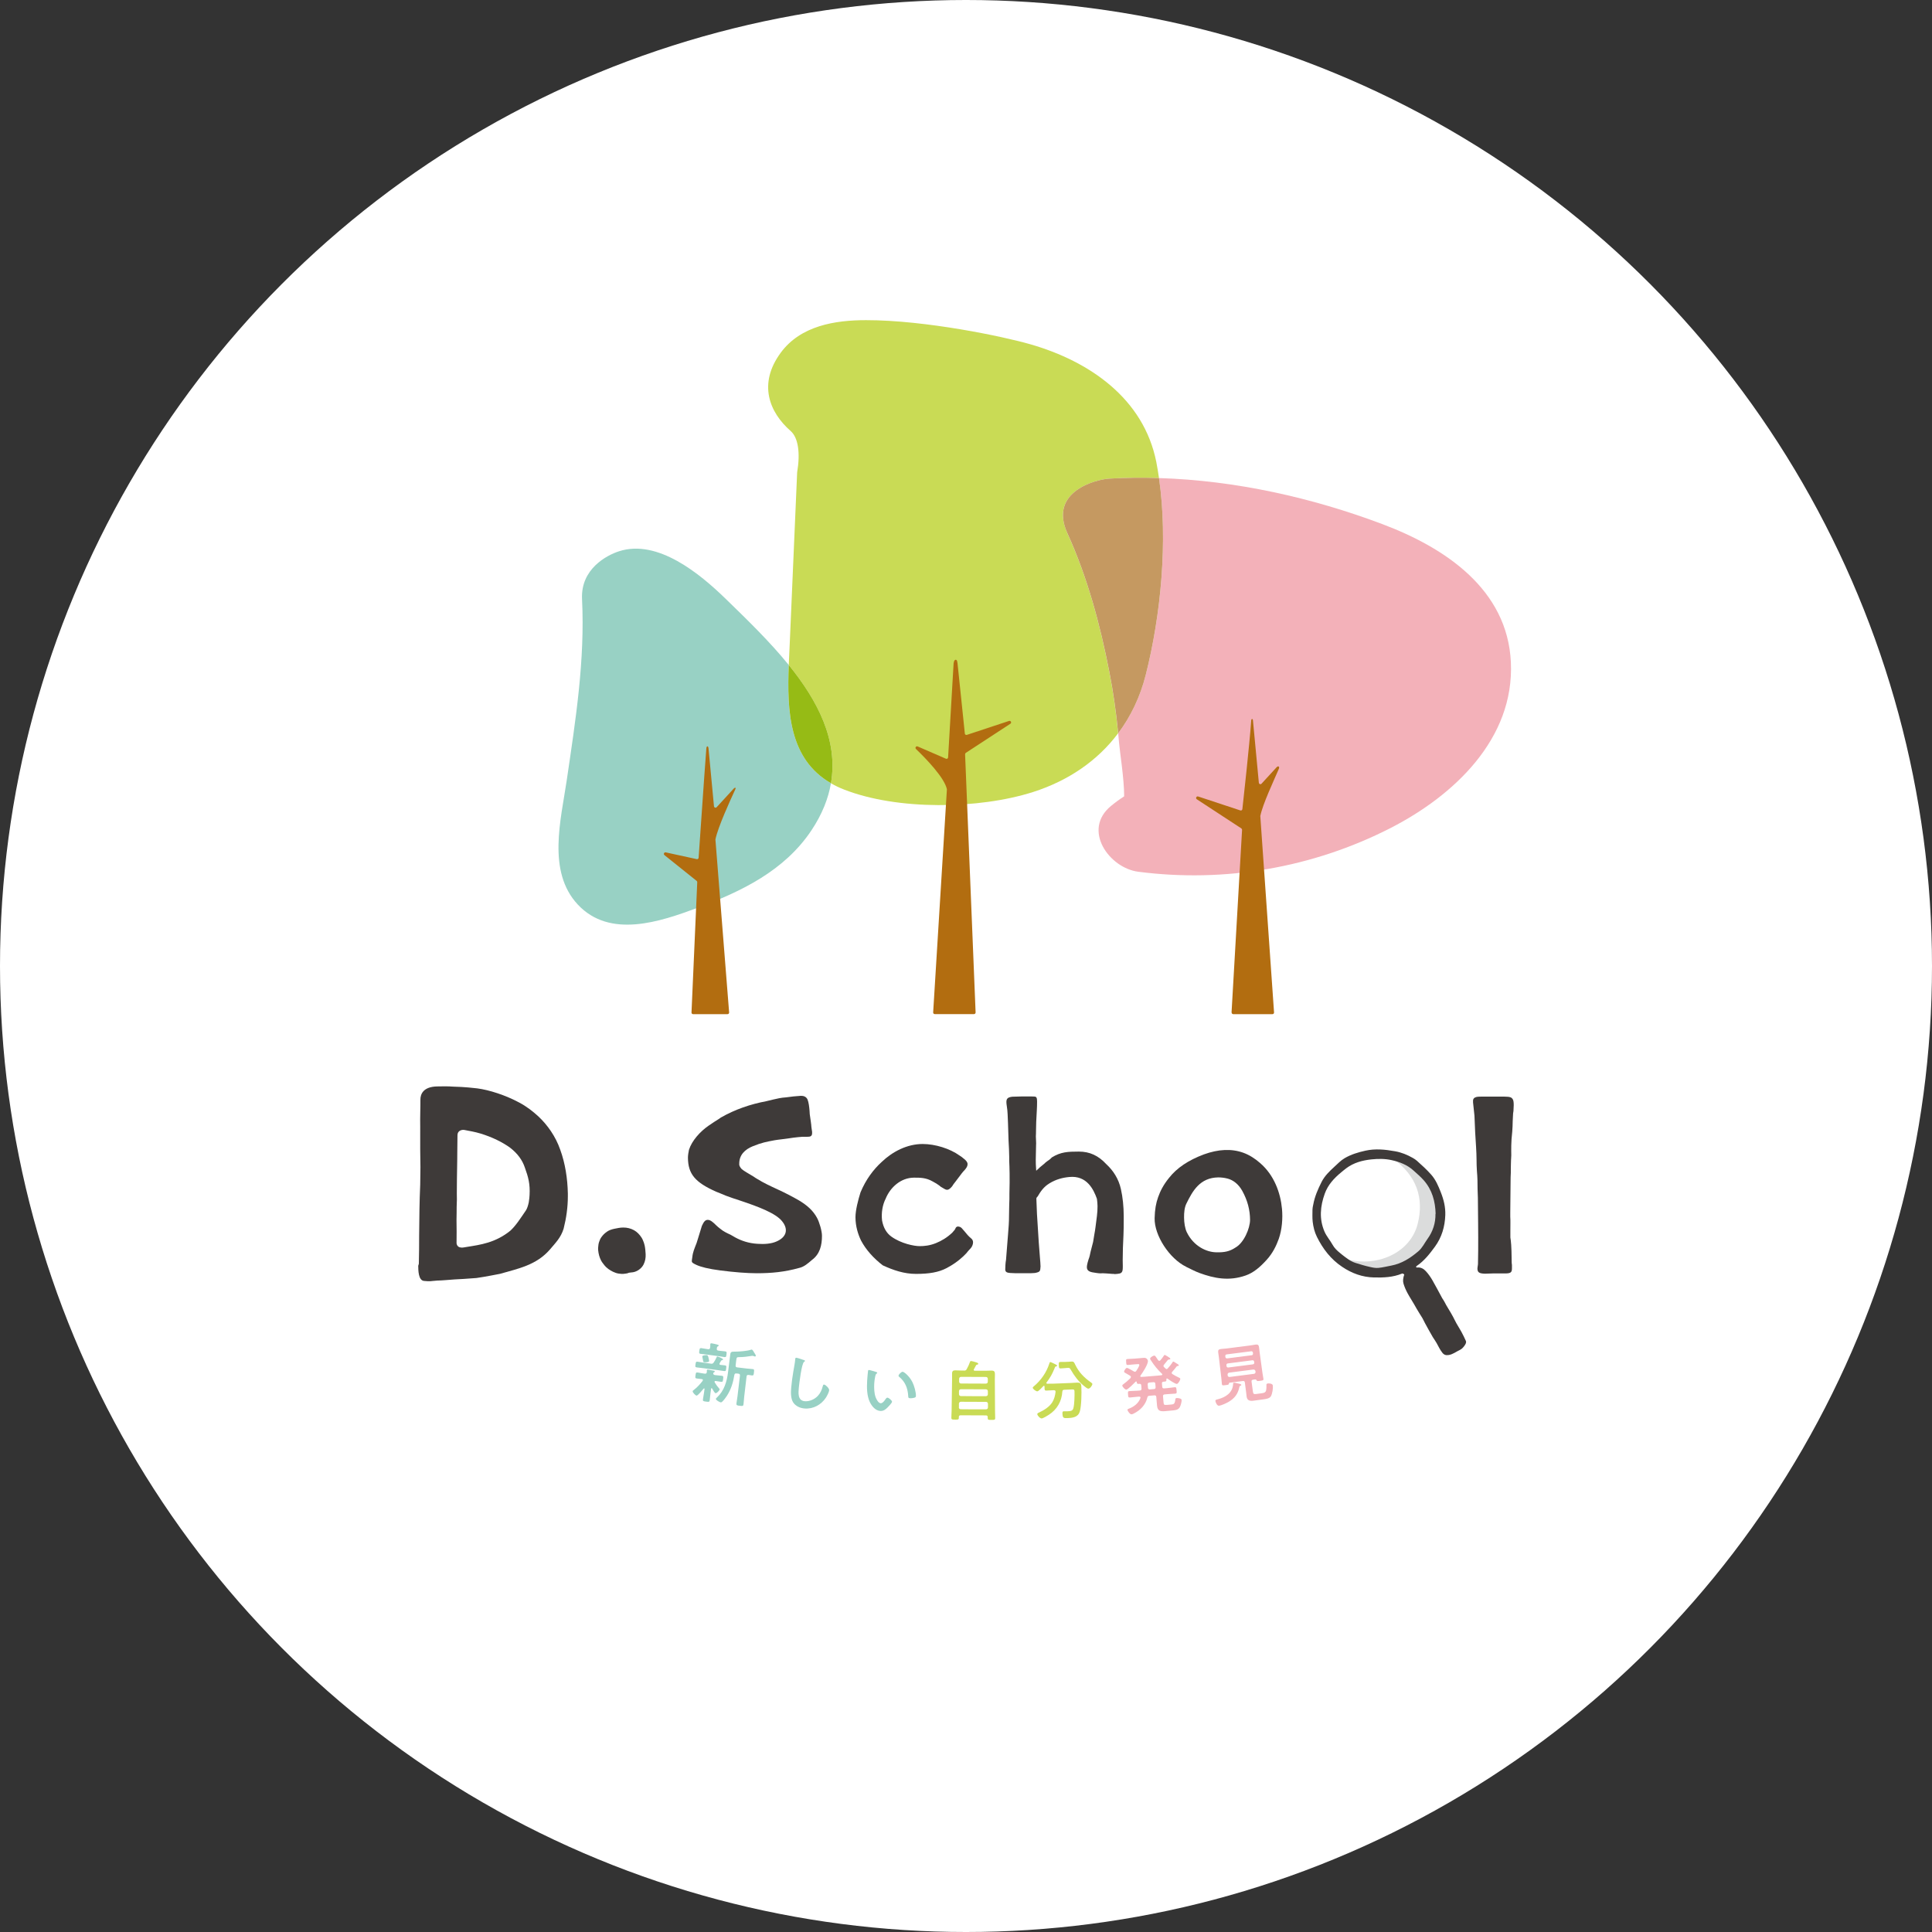
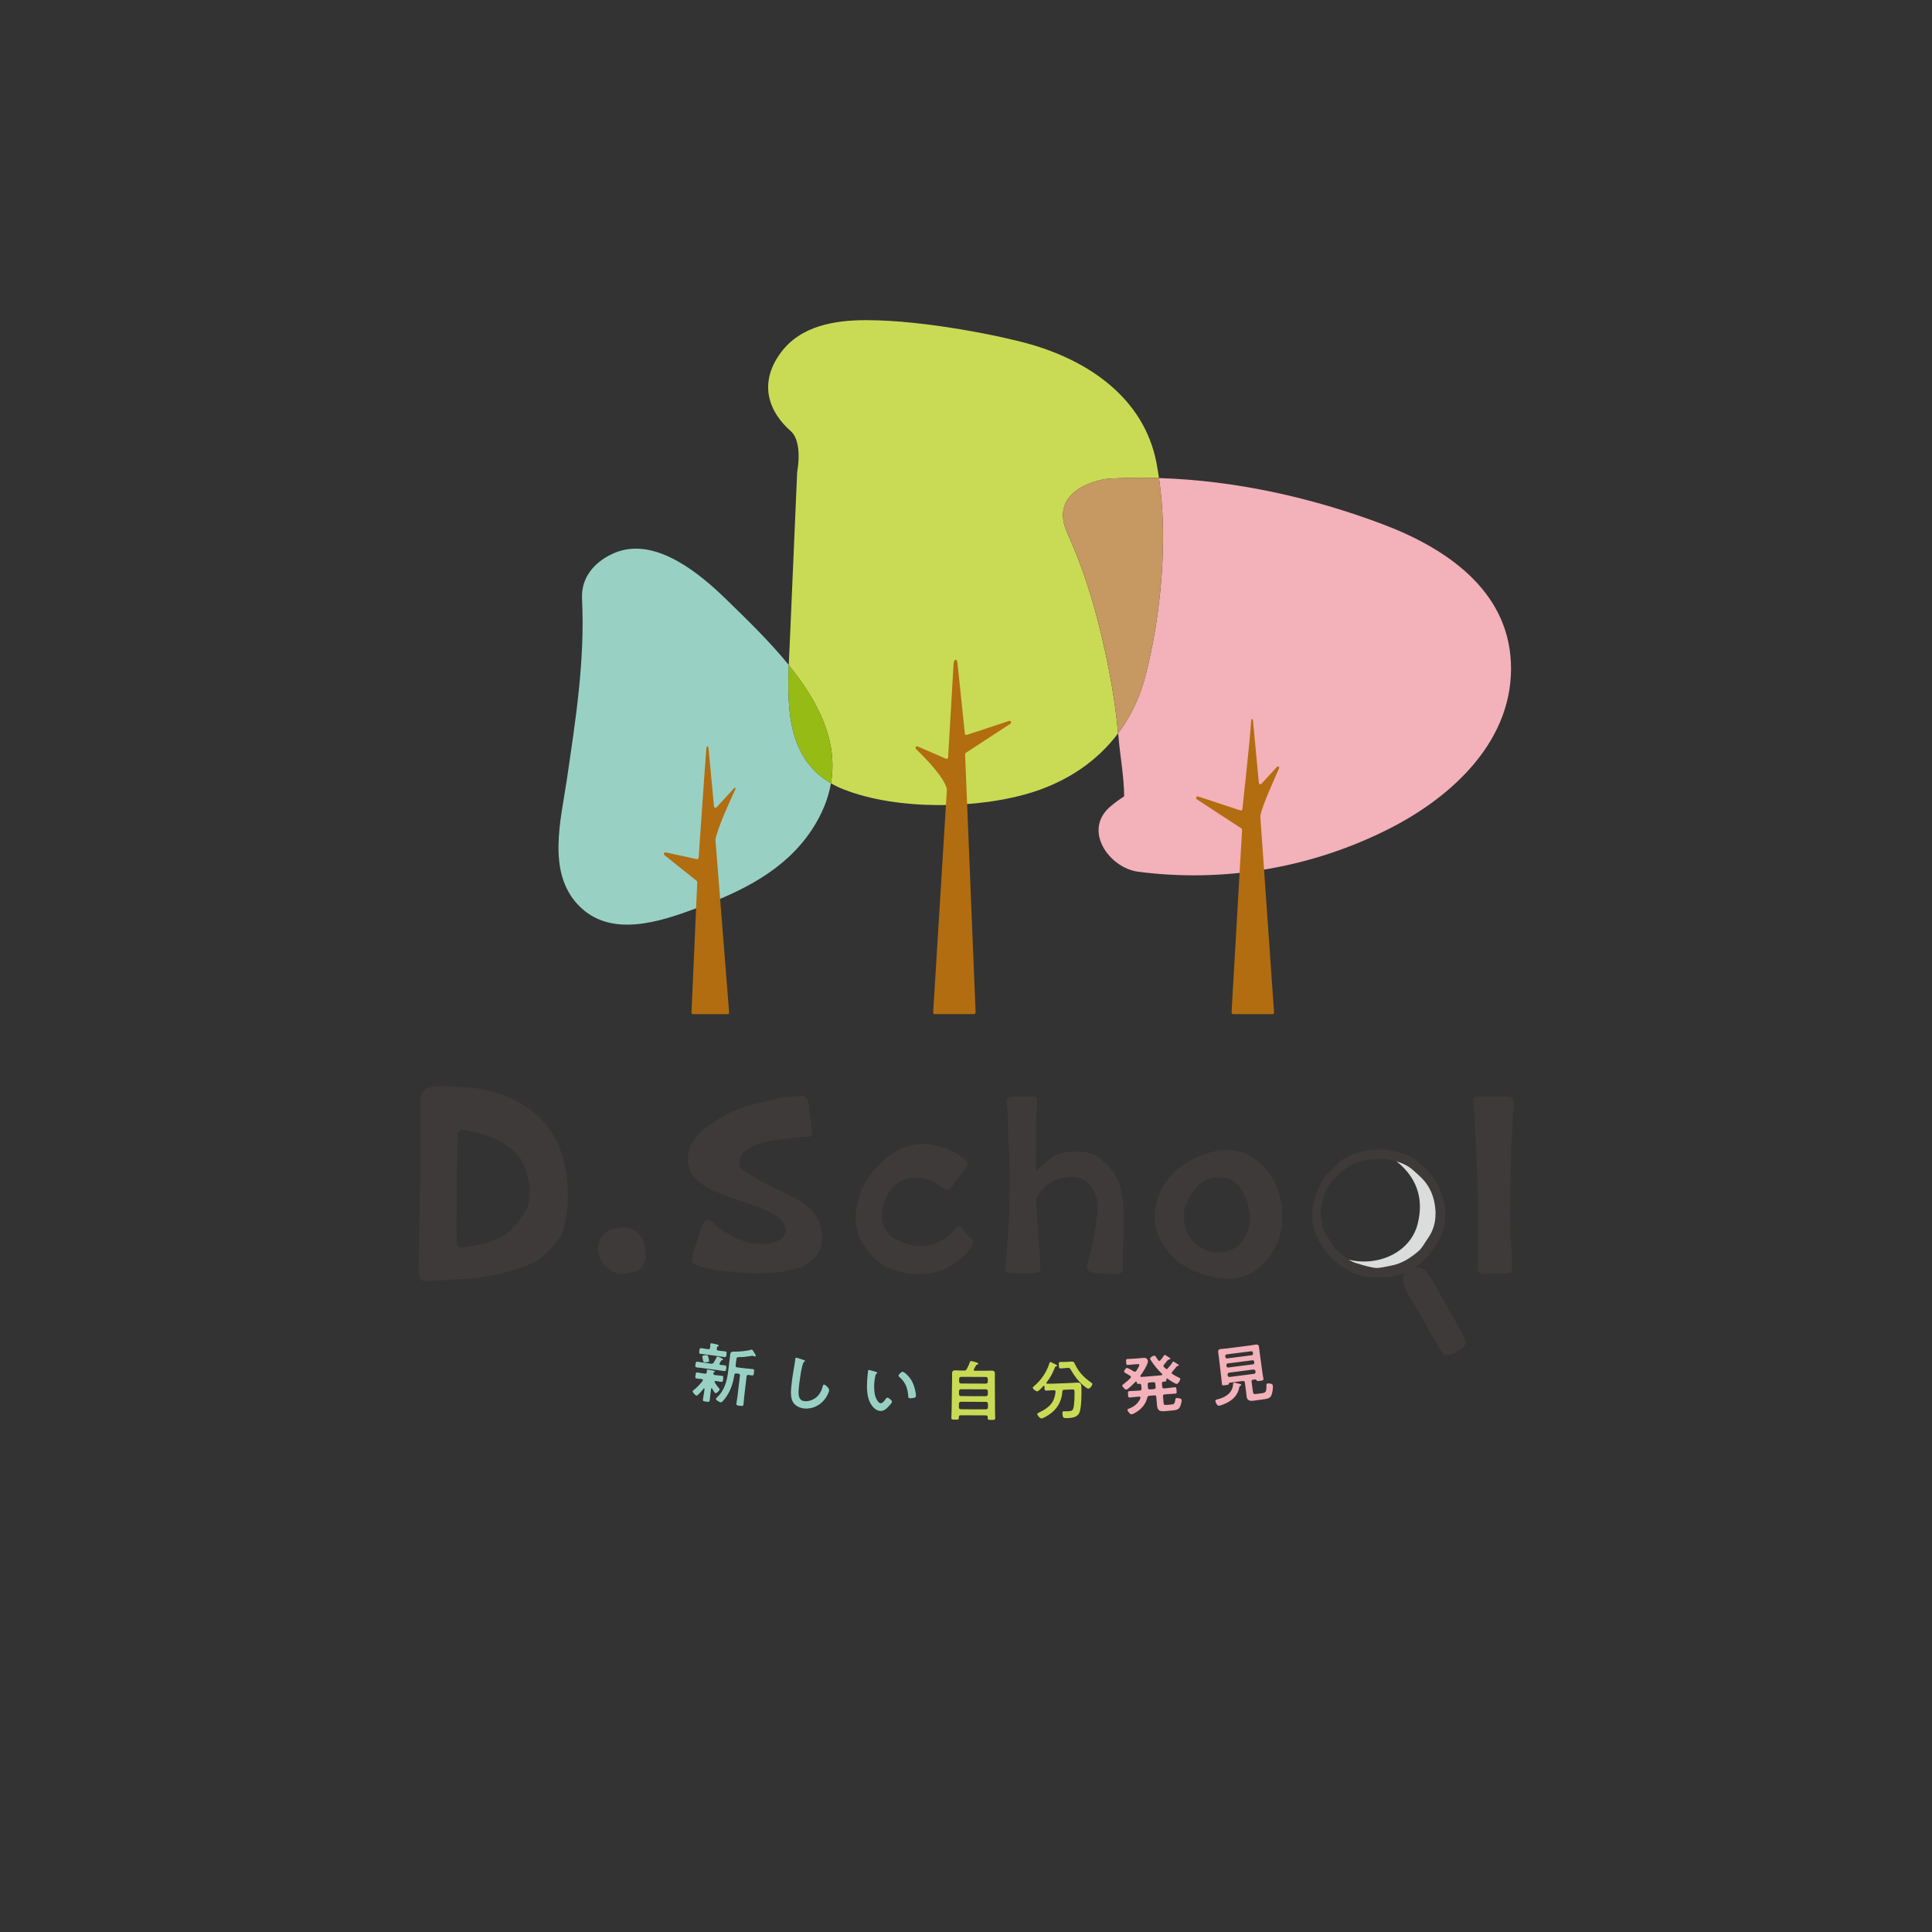
<svg xmlns="http://www.w3.org/2000/svg" id="uuid-44946d84-b5dc-41cc-8475-47c5412093e9" width="380" height="380" viewBox="0 0 380 380">
  <rect x="0" y="0" width="380" height="380" fill="#333333" stroke="none" />
  <g id="uuid-75310792-4983-4bf2-acf9-c1d5b3416f73">
-     <circle cx="190" cy="190" r="190" style="fill:#fff; stroke-width:0px;" />
    <path d="M280.72,232.52c-1.54-2.41-4.01-3.79-6.8-4.67,4.76,3.38,6.19,7.85,4.92,12.87-1.65,6.52-9.8,9.15-15.91,6.2,4.61,3.51,11.8,3.44,15.9-.32,4.51-4.14,4.82-9.49,1.89-14.08Z" style="fill:#dbdcdc; stroke-width:0px;" />
    <path d="M139.82,268.22c.26.03.38,0,.54-.21.24-.36.4-.63.58-1.04.04-.09.06-.17.18-.16.18.02,1.13.41,1.1.58-.01.09-.12.11-.19.13-.09.01-.17.07-.2.14-.05.08-.32.5-.32.58-.02.14.08.19.21.22.09.01.79.08.87.09.32.04.29.21.24.6-.05.42-.06.56-.4.52-.45-.06-.9-.14-1.35-.2-.89-.12-1.79-.24-2.68-.36-.45-.06-.91-.1-1.36-.16-.34-.05-.3-.21-.24-.61.06-.41.08-.56.4-.51.45.06.9.15,1.35.21.42.06.84.12,1.27.17ZM138.25,271.46c.02-.13-.08-.18-.2-.21-.29-.04-.75-.08-1.02-.12-.33-.05-.29-.2-.23-.63.06-.44.07-.6.4-.55.42.06.82.16,1.25.21.06,0,.11.02.17.02.22.03.37-.05.4-.28.01-.08.01-.19.01-.27-.01-.03,0-.08,0-.12.02-.15.15-.14.24-.12.22.03.8.15,1.03.19.1.01.31.05.29.19-.01.08-.07.1-.16.15-.08.04-.13.1-.14.19-.03.2.13.32.31.34.04,0,.08.01.12.02.43.06.85.07,1.27.13.32.04.29.22.24.64-.05.42-.06.59-.39.55-.37-.05-.73-.12-1.08-.17-.1-.01-.2.01-.22.13,0,.05,0,.08.02.12.26.44.55.85.89,1.23.06.06.11.1.09.19-.03.22-.56.76-.8.73-.2-.03-.57-.74-.67-.92-.03-.03-.06-.06-.1-.07-.07,0-.1.05-.11.12-.04.28-.07.55-.11.83-.06.47-.1.95-.16,1.43-.05.36-.18.34-.71.27-.53-.07-.67-.09-.62-.45.06-.47.17-.95.23-1.42.03-.21.06-.42.08-.62,0-.05-.01-.11-.08-.11-.04,0-.07,0-.08.03-.19.23-1.16,1.42-1.41,1.39-.21-.03-.8-.62-.76-.87.02-.11.1-.15.19-.22.63-.47,1.29-1.18,1.76-1.8.02-.05.03-.07.04-.12ZM141.27,265.64c.09.01.18.02.27.04.37.05.73.07,1.11.12.31.04.29.21.24.6-.05.4-.07.56-.38.52-.37-.05-.73-.12-1.1-.17-.84-.11-1.68-.22-2.52-.34-.37-.05-.73-.08-1.11-.13-.32-.04-.28-.22-.23-.6.05-.38.07-.56.39-.52.37.05.73.13,1.1.18.07.01.15.02.22.03.24.03.36-.04.41-.29.03-.19.04-.42.03-.62,0-.04.01-.08.02-.11.02-.14.12-.15.24-.14.17.02.89.18,1.09.24.23.06.32.11.31.21-.01.08-.09.1-.18.16-.16.08-.17.22-.2.45-.02.24.07.35.32.38ZM139.16,267.91c-.16.03-.43.06-.6.04-.22-.03-.23-.06-.3-.47-.02-.13-.05-.28-.1-.51,0-.05-.03-.15-.03-.19.03-.22.73-.26.91-.24.19.03.22.15.33.59.02.11.12.5.1.59-.02.15-.18.17-.31.19ZM144.85,270.14c-.25-.03-.36.06-.41.3-.23,1.46-.65,2.83-1.46,4.09-.27.42-.58.83-.94,1.18-.08.08-.17.13-.28.12-.22-.03-.99-.45-.95-.69.02-.12.15-.23.23-.29,1.41-1.33,1.93-3.12,2.16-4.97.14-1.15.29-2.3.43-3.46.07-.54.24-.58.95-.57.72.01,2.49-.13,3.13-.38.05-.02.08-.03.15-.02.18.02.41.46.51.64.08.14.3.42.29.58-.01.11-.11.14-.2.13-.06,0-.12-.04-.19-.06-.06-.03-.13-.06-.21-.06-.05,0-.1,0-.16,0-.75.13-1.76.26-2.52.25-.47,0-.5.05-.58.69-.04.31-.08.62-.11.93-.03.25.06.37.32.4.61.07,1.23.15,1.84.22.41.05.84.07,1.19.11.34.04.3.21.25.66-.05.46-.06.63-.4.59-.22-.03-.44-.08-.67-.1-.25-.02-.35.08-.38.31-.16,1.34-.31,2.68-.47,4.02-.05.47-.07.96-.13,1.43-.04.38-.19.38-.74.31-.54-.06-.7-.1-.65-.48.06-.47.16-.95.21-1.42.16-1.34.32-2.68.48-4.02.03-.24-.06-.37-.32-.4-.12-.01-.24-.03-.36-.04Z" style="fill:#98d1c4; stroke-width:0px;" />
    <path d="M158.08,267.48c.09.02.25.09.24.2,0,.09-.09.12-.17.18-.48.29-.96,4.34-1.03,5.07-.09,1-.26,2.55,1.16,2.67.95.08,1.94-.38,2.57-1.04.48-.52.79-1.15.95-1.83.06-.2.1-.42.29-.4.29.02,1.03.74,1,1.12-.03.36-.44,1.14-.65,1.46-.9,1.37-2.48,2.27-4.2,2.12-.87-.07-1.75-.46-2.23-1.19-.52-.82-.47-2.07-.38-3,.09-1.01.23-2.02.4-3.02.09-.58.33-1.8.37-2.33,0-.05,0-.09.01-.14.02-.19.04-.32.22-.3.22.02,1.18.34,1.43.44Z" style="fill:#98d1c4; stroke-width:0px;" />
    <path d="M172.26,269.83c.1.03.28.07.28.19,0,.08-.06.1-.14.16-.19.13-.21.39-.27.6-.09.45-.15.89-.18,1.35-.04.86-.02,1.88.28,2.7.14.37.53,1.15.99,1.17.37.02.78-.53.95-.8.09-.12.2-.31.37-.3.28.01.92.57.91.8-.01.24-.63.88-.83,1.08-.4.41-.83.77-1.45.74-.98-.05-1.7-.95-2.09-1.76-.59-1.24-.6-2.86-.52-4.22.01-.21.14-1.83.18-1.95.02-.1.1-.14.19-.13.17,0,1.11.31,1.33.36ZM177.54,269.81c.29.01,1.34.86,1.93,2.06.34.69.7,1.93.68,2.7,0,.24-.14.3-.37.36-.21.06-.51.1-.74.09-.42-.01-.4-.19-.41-.5-.1-1.51-.59-2.75-1.79-3.73-.07-.05-.11-.11-.11-.2,0-.24.55-.79.81-.78Z" style="fill:#98d1c4; stroke-width:0px;" />
    <path d="M189.62,269.58c.28,0,.39-.05.52-.29.28-.5.45-.88.64-1.4.04-.1.08-.19.18-.19.19,0,.94.2,1.13.28.18.06.32.13.32.26,0,.14-.11.14-.22.17-.1.01-.15.04-.21.13-.14.26-.27.51-.42.77-.03.04-.04.06-.04.12,0,.13.1.17.22.18.7,0,1.41,0,2.11,0,.39,0,.76-.03,1.15-.03.58,0,.69.21.69.74,0,.27-.02.62-.02,1.05.01,2.06.02,4.13.04,6.19,0,.46.03.91.03,1.36,0,.36-.16.36-.74.36-.58,0-.73,0-.73-.36,0-.06,0-.12,0-.18,0-.24-.11-.35-.36-.35-1.65,0-3.31,0-4.96-.02-.24,0-.36.09-.36.33,0,.06,0,.11,0,.17,0,.36-.17.36-.73.35-.57,0-.74,0-.74-.37,0-.45.04-.91.05-1.36.03-2.06.06-4.11.09-6.17,0-.4-.01-.78,0-1.17,0-.49.22-.63.68-.62.39,0,.78.03,1.16.04.17,0,.34,0,.5,0ZM193.93,272.14c.23-.03.34-.13.36-.36,0-.2,0-.39,0-.59-.03-.23-.13-.33-.36-.36-1.64,0-3.27,0-4.91-.02-.22.02-.34.13-.37.36,0,.2,0,.39,0,.59.02.23.14.34.36.36,1.64.02,3.28.02,4.92.02ZM188.62,274.23c.03.22.14.34.36.36,1.65.02,3.3.03,4.95.02.24-.03.34-.14.37-.36,0-.21,0-.42,0-.63-.03-.23-.13-.33-.37-.36-1.65,0-3.29,0-4.94-.02-.22.02-.34.13-.37.36,0,.21,0,.42,0,.63ZM188.59,276.82c.02.22.14.34.37.36,1.66.02,3.32.03,4.99.02.24-.03.34-.14.37-.36,0-.25,0-.5,0-.75-.03-.22-.13-.33-.37-.36-1.66,0-3.31,0-4.97-.02-.22.02-.34.14-.37.36,0,.25,0,.5,0,.75Z" style="fill:#c9db55; stroke-width:0px;" />
    <path d="M207.61,273.7c0-.21-.15-.26-.34-.26-.03,0-.05,0-.08,0-.46.02-.93.06-1.4.07-.3,0-.33-.09-.34-.49,0-.1,0-.21,0-.31,0-.08-.04-.14-.12-.14-.04,0-.06.01-.1.04-.2.22-.94,1.04-1.21,1.05-.27,0-.89-.47-.89-.71,0-.1.1-.18.18-.25,1.44-1.19,2.53-2.77,3.09-4.54.04-.13.06-.26.21-.26.09,0,.75.33.88.39.03.01.05.02.08.04.13.06.34.18.35.28,0,.1-.15.15-.23.16-.17.04-.18.11-.27.36-.48,1.16-.82,1.78-1.58,2.79-.01.03-.04.07-.04.1,0,.09.08.13.17.14.39,0,.79,0,1.2-.01,1.12-.04,2.23-.08,3.35-.13.43-.02.85-.05,1.26-.07.7-.03.88.14.91.83.06,1.18.02,3.73-.3,4.83-.32,1.12-1.35,1.27-2.39,1.31-.86.04-.99-.03-1.03-.91-.01-.28.02-.42.27-.43.25,0,.5.02.75,0,.81-.03,1-.16,1.14-.64.2-.75.24-2.49.21-3.3-.02-.35-.15-.37-.57-.35-.48.02-.96.04-1.44.06-.26.01-.34.09-.38.34-.12,1.92-1.02,3.53-2.67,4.59-.27.18-1.12.7-1.4.71-.33,0-.85-.57-.86-.86,0-.17.22-.25.38-.32.95-.45,1.96-1.07,2.54-1.95.41-.64.59-1.36.68-2.11,0-.02,0-.04,0-.06ZM209.64,269.08c-.33.01-.68.05-1.02.07-.34.01-.34-.13-.36-.62-.02-.54-.02-.64.32-.65.33-.01.67,0,1.01-.01.2,0,.4-.02.61-.03.19,0,.39-.03.58-.04.46-.02.51.23.69.59.72,1.51,1.73,2.54,3.1,3.51.11.08.28.19.29.33,0,.19-.42.89-.79.9-.21.01-.55-.28-.82-.5-.05-.04-.1-.07-.14-.11-1.01-.84-1.8-1.9-2.45-3.03-.25-.45-.3-.45-.63-.44-.13,0-.26.01-.39.02Z" style="fill:#c9db55; stroke-width:0px;" />
    <path d="M222.43,270.81c0-.1-.08-.16-.15-.22-.25-.15-.48-.27-.65-.38-.32-.17-.53-.29-.54-.4-.01-.19.31-.74.56-.76.18-.01,1.15.56,1.36.69.06.03.14.07.23.06.12,0,.18-.08.25-.16.16-.22.62-.95.6-1.18-.01-.17-.16-.17-.36-.15-.19.01-.38.03-.57.04-.44.03-.88.09-1.32.12-.31.02-.31-.12-.34-.56-.03-.45-.05-.59.25-.61.44-.03.88-.04,1.32-.07.33-.03.67-.05,1-.08.31-.02.55-.06.75-.07.28-.02.47-.01.62.08.15.1.32.3.34.49.06.68-1.04,2.34-1.46,2.91-.04.04-.05.08-.04.13,0,.1.1.12.19.13.23,0,.46-.02.69-.04.85-.07,1.7-.14,2.55-.21.25-.02.49-.04.74-.08.09-.02.17-.05.16-.16,0-.05-.03-.09-.06-.12-.87-.82-1.54-1.65-2.18-2.65-.06-.09-.15-.21-.16-.31-.02-.27.59-.6.79-.62.17-.01.24.08.48.44.08.12.18.28.31.46.07.07.13.14.25.13.08,0,.14-.05.2-.12.19-.21.49-.6.64-.84.06-.08.1-.19.2-.2.09,0,.4.2.59.31.07.05.15.1.22.15.17.13.29.18.3.27.02.18-.22.16-.36.18-.05.02-.1.05-.14.09-.29.38-.47.58-.77.95-.05.07-.09.14-.08.23,0,.08.04.13.09.19.11.11.22.21.34.32.06.06.11.09.2.09.08,0,.14-.05.2-.12.25-.27.74-.87.92-1.17.03-.07.09-.18.18-.19.08,0,.36.17.52.29.07.04.15.09.22.13.2.12.33.2.34.3.02.17-.18.16-.3.17-.06,0-.09.03-.12.08-.28.36-.56.71-.87,1.05-.06.07-.11.14-.1.23,0,.1.07.16.15.22.39.25.75.44,1.17.64.16.07.35.15.37.29.02.19-.39.97-.68,1-.31.03-1.55-.82-1.84-1.04-.04-.02-.07-.03-.11-.03-.08,0-.1.07-.11.14.01.28.03.44-.3.47-.08,0-.16.01-.25.02-.26.02-.34.13-.32.38.02.2.04.41.05.61.02.26.14.35.4.33.19-.02.37-.03.56-.05.5-.04.99-.13,1.49-.18.33-.03.33.14.37.6.05.47.07.63-.26.66-.5.05-1,.05-1.5.1-.19.02-.38.03-.56.05-.26.02-.36.13-.34.39.03.38.07.77.1,1.15.04.47.1.57.62.53.31-.03.62-.06.93-.08.45-.04.67-.11.77-.98.03-.17.05-.28.25-.29.2-.02.96.05.99.36.03.32-.16,1.03-.31,1.33-.25.54-.7.67-1.28.73-.54.05-1.07.1-1.61.15-1.02.09-1.55-.03-1.64-1.12-.05-.55-.09-1.1-.14-1.65-.02-.24-.13-.35-.38-.33-.32.03-.64.05-.96.08-.28.02-.37.11-.43.37-.35,1.43-1.35,2.47-2.67,3.13-.11.06-.31.14-.44.15-.3.02-.78-.66-.79-.87,0-.14.09-.19.21-.22,1.04-.37,1.95-1.07,2.33-2.09.01-.04.02-.07.02-.12-.01-.15-.15-.18-.28-.18-.1,0-.2.02-.3.02-.5.04-1.01.11-1.51.15-.33.02-.33-.14-.36-.61-.03-.49-.05-.63.28-.65.5-.04,1-.03,1.49-.07.18-.01.36-.03.54-.04.25-.02.36-.13.34-.39-.02-.2-.03-.41-.05-.61-.02-.24-.12-.34-.37-.32-.06,0-.12,0-.18.01-.29.02-.32-.13-.34-.35-.02-.07-.05-.14-.13-.13-.05,0-.08.03-.1.06-.28.28-1.49,1.53-1.81,1.55-.27.02-.79-.56-.8-.79,0-.12.09-.19.18-.25.5-.36.95-.76,1.39-1.19.06-.07.11-.12.1-.21ZM226.08,271.93c-.25.02-.36.13-.34.39.02.21.03.42.05.63.02.24.13.35.4.33.26-.02.52-.04.78-.07.25-.02.34-.13.32-.39-.02-.21-.04-.42-.05-.63-.02-.26-.13-.35-.38-.33-.26.02-.52.04-.78.06Z" style="fill:#f3b1b9; stroke-width:0px;" />
    <path d="M243.78,272.78c-.28,1.38-.95,2.28-2.2,2.99-.4.23-1.36.67-1.8.72-.44.05-.71-.76-.73-.94-.02-.22.14-.25.51-.34,1.51-.39,2.87-1.27,2.97-2.92,0-.18,0-.31.15-.33.17-.02.53.08.7.12.18.04.74.13.77.3.01.12-.15.17-.24.21-.09.05-.11.09-.12.18ZM246.9,271.31c-.14.02-.29.04-.43.06-.25.03-.34.15-.3.4.08.63.17,1.26.25,1.88.07.55.2.6.74.52.32-.04.64-.09.96-.13.88-.12.99-.27.97-1.66,0-.17.08-.24.26-.27.19-.03.94-.02,1,.4.07.52-.1,1.66-.39,2.13-.29.44-.93.52-1.43.59-.66.09-1.32.18-1.99.27-.74.1-1.25-.05-1.35-.83-.03-.24-.05-.49-.08-.72-.09-.67-.17-1.34-.26-2.01-.03-.26-.15-.34-.41-.31-.85.11-1.7.21-2.56.32-.14.03-.16.1-.18.23-.03.18-.15.2-.66.26-.54.06-.68.09-.71-.21-.04-.36-.06-.73-.1-1.09-.16-1.39-.33-2.78-.49-4.17-.04-.33-.1-.66-.14-1.01-.05-.43.13-.58.55-.63.36-.04.74-.06,1.09-.1,1.54-.19,3.08-.38,4.61-.59.37-.05.73-.12,1.08-.17.54-.07.65.1.72.59.03.23.05.53.1.9.19,1.38.38,2.77.57,4.15.05.37.13.72.18,1.08.04.31-.11.33-.64.4-.49.07-.64.07-.7-.1-.06-.11-.1-.17-.25-.16ZM246.18,266.57c.18-.02.29-.17.27-.35,0-.06-.02-.12-.02-.18-.02-.18-.17-.29-.35-.26-1.6.21-3.2.42-4.81.61-.18.02-.29.16-.27.34,0,.06.01.12.02.18.02.18.17.29.35.27,1.61-.2,3.21-.4,4.82-.62ZM241.24,268.7c.02.18.17.29.35.27,1.61-.2,3.23-.4,4.84-.62.18-.02.29-.17.27-.35,0-.06-.02-.13-.03-.19-.02-.18-.17-.29-.35-.26-1.61.22-3.22.42-4.83.62-.18.02-.29.16-.27.34,0,.06.02.13.02.19ZM241.46,270.53c.05.21.19.33.41.3,1.59-.19,3.17-.4,4.76-.61.22-.03.32-.17.32-.39,0-.05-.01-.1-.02-.15-.06-.21-.19-.31-.41-.31-1.58.21-3.16.41-4.75.61-.22.05-.32.18-.32.4,0,.05.01.1.02.15Z" style="fill:#f3b1b9; stroke-width:0px;" />
    <path d="M82.27,248.94l.11-.37c.06-2.08.05-3.51.06-5.53.03-3.36.06-6.71.21-10.03.06-2.3.06-4.59,0-6.87.02-1.55-.02-3.03,0-4.58-.04-1.7.06-4.1.04-5.24-.02-1.14.58-2.55,3.22-2.63.92-.02,2.19-.05,3.29.04,2.13.04,4.15.28,4.67.34,2.37.31,5.56,1.34,8.24,2.78,1.51.79,2.8,1.83,3.8,2.75,1.76,1.66,3.36,3.88,4.28,6.53.98,2.68,1.44,5.68,1.5,8.61v.56c0,2.13-.3,4.27-.83,6.36-.54,1.77-1.6,2.8-2.67,4.07-2.68,3.11-6.22,3.77-9.81,4.81l-1.88.36c-.97.18-1.94.35-2.8.47l-2.52.18c-1.2.06-2.29.12-3.49.23-.29,0-.57.06-.86.06-.52,0-1.09.05-1.72.11-.4.05-.51.05-.69.05-.23,0-.4,0-.92-.05-1.26,0-1.22-2.19-1.24-2.98ZM90.82,245.39c.38,0,.71-.11,1.03-.14,2.66-.43,5.57-.8,8.52-3.18,1.08-.99,1.99-2.41,3.11-4.06.21-.34.41-.97.52-1.52.09-.48.15-1.2.16-1.43.12-2.21-.25-3.54-.92-5.39-.49-1.49-1.44-2.79-2.91-3.93-1.47-1.07-3.52-2.09-5.83-2.79-1.06-.32-2.2-.52-3.27-.72-.44-.02-1.21.14-1.25,1l-.04,3.6c.02.71-.03,1.63-.03,2.66-.02,1.47-.06,3.2-.06,5.26.02.7.03,1.57-.03,2.6.02.76-.03,1.63-.03,2.6.04,1.41.02,3.27.01,4.35,0,0-.14,1.07,1.01,1.08Z" style="fill:#3e3a39; stroke-width:0px;" />
    <path d="M141.69,249.88c-2.35-.3-3.85-.69-4.71-1.09-.64-.3-.91-.45-.91-.74,0-.15.05-.5.1-.79.1-.99.42-1.68.84-2.77l.31-.99.73-2.38c.37-.79.63-1.19,1.17-1.19s1.12.55,1.61,1.04c.27.25.54.5.81.69.64.55,1.39.89,2.04,1.19l.96.55c1.18.64,2.62,1.14,4.33,1.24,1.39.1,2.72,0,3.74-.45,1.97-.84,2.44-2.38,1.1-4.01-1.24-1.54-4.56-2.82-8.3-4.06-.91-.3-1.82-.59-2.73-.94-.54-.25-1.71-.69-1.93-.79-4.12-1.83-5.52-3.47-5.54-6.69,0-.49.1-1.04.2-1.54.58-1.83,2.22-3.62,3.87-4.76.85-.59,1.49-.99,1.97-1.29l.43-.3c2.77-1.59,5.81-2.63,8.95-3.22l1.23-.3c.85-.2,1.71-.4,2.61-.45,1.01-.15,2.03-.25,2.88-.3h.16c.59,0,1.02.25,1.23.74.22.55.33,1.44.39,2.23,0,.45.06.84.11,1.14l.15,1.06c0,.15.05.3.06.45,0,.25.06.64.11.99.16.74.06,1.14-.15,1.29-.21.15-.32.15-1.28.15-.27-.05-2.14.15-2.95.29-.68.12-2.27.27-2.91.39-1.63.31-2.53.46-4.35,1.2-1.44.59-2.64,1.65-2.62,3.44-.05.25.11.64.49,1.04.48.4,1.29.84,2.36,1.49.21.15.43.3.7.45,1.18.74,2.57,1.39,3.96,2.03,1.5.69,2.95,1.44,4.23,2.18,1.66.99,2.79,2.03,3.55,3.42.49.89.98,2.63.98,3.52.01,1.88-.41,3.62-1.95,4.76-.8.69-1.59,1.39-2.55,1.59-2.83.79-5.39,1.04-8.32,1.04-1.92,0-4.43-.2-7.16-.55Z" style="fill:#3e3a39; stroke-width:0px;" />
    <path d="M173.65,248.89c-1.82-1.39-3.33-3.07-4.3-4.9-.59-1.24-1.08-2.77-1.09-4.56,0-1.39.51-3.37.99-4.9,1.05-2.53,2.54-4.51,4.18-6,2.07-1.98,4.94-3.52,8.04-3.52,2.46,0,5.35.89,7.28,2.28.32.2.59.4.86.64.38.3.7.64.7,1.04,0,.2-.05.4-.16.59-.11.2-.26.4-.48.64-.16.15-.32.35-.48.55l-1.27,1.68c-.27.3-.48.64-.64.89-.37.45-.64.64-.9.69-.27.05-.53-.1-1.02-.4-.21-.1-.43-.25-.64-.45-.32-.25-.75-.5-1.29-.79-1.29-.74-2.41-.74-3.64-.74-2.62,0-4.69,1.93-5.58,4.11-.63,1.24-.89,2.77-.72,4.31.27,1.44.87,2.48,1.83,3.17,1.93,1.39,4.5,1.88,5.56,1.88.91,0,1.98-.1,3.2-.59,1.12-.45,2.18-1.09,3.19-2.03.37-.45.58-.59.69-.94.05-.15.27-.3.43-.3.27,0,.59.1.8.35.11.15.32.35.48.55.43.55.91,1.09,1.29,1.39.27.2.43.5.43.79,0,.45-.16.94-.74,1.49-.21.2-.37.45-.58.69l-.64.64c-1.01.94-2.02,1.63-3.24,2.28-1.6.84-3.47,1.14-6.03,1.14-2.35,0-4.49-.74-6.52-1.68Z" style="fill:#3e3a39; stroke-width:0px;" />
    <path d="M219.19,250.57c-.61,0-1.19-.1-2.36-.14-.37.05-.72.03-1.65-.13-.92-.12-1.27-.38-1.38-.81-.08-.29,0-.82.3-1.77.17-.4.3-.95.41-1.54l.49-1.9c.13-.96.37-2.06.47-2.91.21-1.69.41-2.8.4-4.14,0-.49-.06-.94-.12-1.44-.65-1.83-1.97-4.63-5.43-4.29-1.28.12-2.61.45-3.89,1.24-1.17.69-1.81,1.69-2.33,2.58-.21.2-.27.35-.26.45l.12,3.02.35,5.55.23,2.97c.06.64.11,1.34.12,1.78-.05.99-.1,1.09-1.11,1.29-.43.05-.96.05-1.87.05h-.91c-.64,0-1.6,0-2.08-.05-.59-.05-.96-.15-.97-.69,0-.35.04-1.39.15-1.88l.4-5.05c.1-1.14.2-2.53.19-3.52,0-.79.04-1.54.04-2.28.05-.74.04-1.44.04-2.18.09-3.12.02-5.25-.04-6.44v-.79c0-.55-.07-2.43-.13-3.22l-.11-3.44c-.06-1.24-.06-2.31-.23-3.3-.22-1.39-.06-1.73,1.06-1.88l1.82-.05h1.99c.43,0,.8,0,.91.15.16.2.16.45.17.84,0,1.29-.07,1.88-.17,4.01-.05,1.07-.02,2.2-.07,2.85,0,.55.09,1.31.04,1.76l-.04,1.93c-.05,1.34.01,2.38.07,3.07l.74-.69c.27-.2.53-.45.9-.74.16-.2.37-.3.53-.45.32-.2.59-.4.9-.74,1.76-1.09,3.17-1.15,5.31-1.15s3.85.79,5.41,2.48c1.4,1.29,2.42,2.92,2.86,4.86.38,1.69.55,3.47.56,5.25v.79c.02,2.08-.1,4.21-.16,5.61l-.04,2.32c.03,1.94.11,2.43-.55,2.66-.26.07-.58.1-1.07.13Z" style="fill:#3e3a39; stroke-width:0px;" />
    <path d="M233.32,249.17c-3.33-1.62-6.29-6.19-6.22-9.56.04-1.71.27-2.99.69-4.15.43-1.21,1.03-2.41,2.14-3.78,1.55-1.97,3.8-3.48,6.87-4.63,2.8-1.01,5.41-1.17,7.77-.31,1.2.44,2.26,1.13,3.26,2,2.78,2.38,4.03,5.87,4.32,9.02.18,1.89,0,4.1-.63,5.9-.48,1.34-1.18,2.81-2.39,4.14-1.31,1.45-2.61,2.54-4.1,3.06-3.31,1.17-6.22.57-9.08-.47-.85-.31-1.76-.79-2.63-1.21ZM242.96,245.4c1.7-.91,2.91-3.83,2.91-5.47-.01-1.96-.5-3.83-1.53-5.7-.76-1.37-1.83-2.14-2.9-2.42-.7-.18-1.34-.23-1.82-.23-3.63.05-5.06,2.69-6.27,5.15-.37.73-.47,1.73-.46,2.74s.17,2.14.55,2.92c1.35,2.74,3.87,3.88,5.74,3.92,1.66.05,2.67-.18,3.79-.91Z" style="fill:#3e3a39; stroke-width:0px;" />
    <path d="M290.6,249.48c0-.3.1-.64.1-.84l.04-2.63c.03-3.62-.04-7.23-.06-10.45,0-.55-.06-1.14-.06-1.73,0-1.09-.01-2.23-.13-3.52-.06-.74-.06-1.49-.07-2.18-.01-1.69-.15-3.27-.27-5.37l-.14-3.3-.28-2.63v-.25c0-.15,0-.3.05-.35.1-.25.21-.35.69-.49.27-.05.64-.05.96-.05h4.48c1.17,0,1.39.2,1.55.4.22.25.27.64.27,1.29,0,.4-.05.74-.05,1.14-.05.3-.1.59-.1.99,0,.35-.05.64-.05.99,0,.55-.04,1.44-.09,2.08-.25,2.08-.2,3.62-.19,4.66,0,.3-.05.69-.05.94,0,.59-.05,1.14-.04,1.68s0,1.09-.04,1.68c-.07,5.75-.07,6.34-.07,6.94v.84c.06.79.01,1.63.02,2.53v1.54c.12.74.23,1.73.25,4.36,0,.2,0,.74.06,1.04v.69c0,.74-.2.99-1.33.99h-2.46l-1.55.05c-1.12-.05-1.44-.25-1.45-1.04Z" style="fill:#3e3a39; stroke-width:0px;" />
    <path d="M126.79,244.94c-.04-.18-.09-.36-.15-.53-.13-.34-.26-.7-.46-1-.38-.58-.86-1.1-1.47-1.44-.65-.36-1.39-.54-2.13-.53-.58,0-1.16.12-1.73.24-.52.11-1.06.28-1.49.59-.47.34-.76.62-1.1,1.1-.2.28-.33.62-.44.95-.11.33-.14.69-.17,1.03-.02.18-.01.36,0,.54.08.77.24,1.38.59,2.07.13.25.3.46.47.68.16.21.32.42.52.6.57.52,1.14.85,1.86,1.11.37.14.78.18,1.17.21.22.02.41-.01.63-.04.21-.03.42-.04.62-.11.06-.02.12-.05.18-.08.28-.02.56-.06.84-.1.84-.15,1.67-.76,2.05-1.52.32-.63.44-1.31.41-2.02-.03-.59-.08-1.18-.2-1.75Z" style="fill:#3e3a39; stroke-width:0px;" />
    <g id="uuid-f844475b-c990-4fa3-b088-1e4a32c9c07e">
      <path d="M258.16,237.84c0-.32.09-.66.14-.92.29-1.59.93-3.05,1.65-4.47.6-1.17,1.54-2.08,2.49-2.95.65-.59,1.25-1.24,2.03-1.7,1.28-.75,2.67-1.16,4.1-1.48,1.96-.43,3.89-.23,5.83.12,1.25.22,2.39.69,3.48,1.31.29.17.57.34.82.57.98.87,1.94,1.75,2.81,2.73.89,1.01,1.4,2.24,1.88,3.46.57,1.43.94,2.92.88,4.49-.08,2.27-.69,4.36-2.04,6.21-1.03,1.41-2.1,2.78-3.57,3.78-.1.07-.16.14-.11.25.04.09.15.06.23.06.69-.06,1.24.25,1.68.74.54.59.89,1.11,1.29,1.79.27.47.61,1.09.87,1.57.16.29.31.58.47.87.21.38.35.68.57,1.06.11.19.32.46.41.65.24.49.52.96.8,1.42.32.53.64,1.05.93,1.6.09.18.18.35.27.53.24.51.53,1,.82,1.48.19.32.38.63.56.96.31.57.59,1.15.86,1.75.15.34-.06.65-.23.91-.25.37-.56.71-.97.9-.71.33-1.33.84-2.14.98-.59.1-.96-.03-1.3-.47-.45-.58-.76-1.25-1.11-1.88-.23-.41-.51-.79-.76-1.19-.29-.48-.57-.98-.84-1.48-.23-.41-.45-.83-.68-1.24-.16-.29-.36-.75-.53-1.03-.39-.64-.72-1.12-1.09-1.77-.34-.6-.68-1.2-1.04-1.78-.27-.44-.54-.88-.78-1.33-.32-.6-.59-1.21-.79-1.87-.15-.52-.07-1.03.07-1.54.03-.11.17-.21-.02-.33-.12-.08-.2-.16-.37-.09-1.76.72-3.6.79-5.46.75-2.31-.05-4.38-.81-6.28-2.09-2.22-1.48-3.79-3.52-4.96-5.88-.47-.94-.72-1.96-.84-3-.09-.78-.04-1.68-.04-2.47ZM283.07,239.18c-.08-.92-.11-1.55-.19-2.17-.21-1.56-.71-3-1.65-4.29-.83-1.14-1.81-2.11-2.91-2.97-.84-.66-1.73-1.2-2.77-1.57-1.45-.52-2.91-.73-4.42-.7-.75.01-1.5.11-2.25.17-1.16.09-2.25.52-3.25,1.02-1.33.66-2.48,1.67-3.48,2.78-.84.94-1.65,1.93-2.09,3.17-.36,1.01-.55,2.03-.7,3.08-.23,1.63-.02,3.17.59,4.69.43,1.07,1.18,1.92,1.76,2.89.26.44.54.85.94,1.19.68.59,1.37,1.17,2.12,1.67.52.34,1.03.72,1.63.89,1.04.3,2.08.61,3.13.87.46.12.95.2,1.42.18,1.76-.09,3.45-.56,5.1-1.16,1.35-.49,2.42-1.47,3.51-2.39.33-.28.66-.57.87-.96.23-.44.5-.85.8-1.25,1.2-1.62,1.85-3.42,1.86-5.15Z" style="fill:#3e3a39; stroke-width:0px;" />
      <path d="M270.85,226.95c2.37.04,4.68.38,6.71,1.72.97.64,1.79,1.49,2.58,2.35,1.89,2.04,2.85,4.52,3.05,7.24.16,2.28-.43,4.43-1.79,6.32-.86,1.19-1.75,2.37-2.93,3.28-1.71,1.31-3.62,2.14-5.75,2.38-2.73.32-5.34-.06-7.75-1.48-1.9-1.12-3.32-2.73-4.46-4.57-1.66-2.67-1.93-5.5-1.04-8.53.86-2.89,2.65-5.05,4.97-6.81,1.03-.78,2.24-1.25,3.54-1.5.95-.18,1.89-.45,2.87-.39ZM282.37,238.75c-.07-2.47-.68-4.73-2.36-6.63-.62-.7-1.32-1.28-2-1.9-1.22-1.11-2.7-1.68-4.27-2.03-1.32-.3-2.67-.29-4.01-.15-1.79.19-3.48.65-4.95,1.75-.34.25-.65.53-.98.79-1.41,1.16-2.62,2.47-3.24,4.21-.88,2.46-1.12,4.93-.06,7.42.4.95,1.1,1.71,1.59,2.6.37.67.9,1.18,1.48,1.64.15.12.3.25.45.37.81.62,1.6,1.27,2.59,1.58.95.3,1.91.59,2.88.8.52.12,1.06.23,1.62.18.86-.08,1.68-.3,2.52-.45,2.08-.39,3.76-1.48,5.33-2.81.8-.68,1.22-1.62,1.81-2.44,1.06-1.46,1.6-3.12,1.57-4.93Z" style="fill:#3e3a39; stroke-width:0px;" />
    </g>
    <path d="M209.94,104.88c-3.77-8.27,5.76-10.59,8.21-10.74,3.25-.19,6.53-.22,9.81-.12-.16-1.07-.33-2.13-.53-3.16-2.49-12.49-13.15-19.81-24.79-23.15-5.24-1.51-20.58-4.75-32.31-4.74-6.1,0-12.84,1.09-16.75,6.38-4.56,6.17-2.23,11.78,1.93,15.42,1.48,1.3,1.93,4.28,1.28,8.14-.48,11.01-.96,22.03-1.43,33.04-.07,1.58-.16,3.21-.22,4.86,5.69,7.02,9.76,14.82,8.3,23.25.78.45,1.61.86,2.54,1.22,10.54,4.13,26.57,3.9,37.24.49,6.93-2.22,12.66-6.15,16.7-11.54-.38-4.06-.96-8.09-1.74-12.1-1.83-9.36-4.29-18.58-8.25-27.25Z" style="fill:#c9db55; stroke-width:0px;" />
    <path d="M155.14,130.8c-3.82-4.71-8.35-9.07-12.43-13.04-5.01-4.87-13.34-11.8-20.96-9.33-2.39.77-7.56,3.45-7.27,9.41.59,12.05-1.26,23.75-3.01,35.63-1.14,7.76-3.9,17.93,2.17,24.44,6.31,6.76,16.19,3.39,23.54.65,8.67-3.22,17.13-7.31,22.42-15.24,2.11-3.17,3.32-6.26,3.84-9.27-8.28-4.78-8.66-14.21-8.3-23.25Z" style="fill:#98d1c4; stroke-width:0px;" />
    <path d="M155.14,130.8c-.35,9.04.02,18.48,8.3,23.25,1.46-8.43-2.61-16.23-8.3-23.25Z" style="fill:#96bb15; stroke-width:0px;" />
    <path d="M297.17,130.23c-.68-14.35-12.98-22.5-25.19-27.11-13.9-5.25-29.03-8.63-44.02-9.09,1.8,12.35.37,27.01-2.61,38.72-1.1,4.34-2.95,8.18-5.42,11.48.06.68.13,1.35.19,2.03.12,1.52.99,6.92.99,10.37-.85.54-1.7,1.16-2.59,1.89-5.73,4.72-.34,12.21,5.36,12.94,17,2.2,34.3-.77,49.59-8.58,12.44-6.36,24.42-17.53,23.7-32.65Z" style="fill:#f3b1b9; stroke-width:0px;" />
    <path d="M227.96,94.02c-3.28-.1-6.56-.07-9.81.12-2.45.14-11.98,2.47-8.21,10.74,3.95,8.67,6.42,17.89,8.25,27.25.78,4.01,1.36,8.04,1.74,12.1,2.47-3.3,4.32-7.14,5.42-11.48,2.97-11.71,4.41-26.38,2.61-38.72Z" style="fill:#c59961; stroke-width:0px;" />
    <path d="M191.89,199.15l-2.07-50.8c0-.11.05-.21.14-.27l8.77-5.73c.3-.2.08-.66-.27-.55l-8.29,2.74c-.19.06-.38-.06-.4-.26-.19-1.67-.87-8.58-1.44-13.83-.07-.69-.28-.69-.4-.68-.31.05-.37.75-.37.75l-1.08,18.45c-.01.21-.23.35-.43.26l-5.55-2.41c-.31-.14-.59.26-.34.5,1.98,1.9,5.59,5.63,6.08,7.9,0,.03,0,.06,0,.1l-2.7,43.81c-.01.18.13.33.31.33h7.73c.17,0,.31-.15.31-.32Z" style="fill:#b26d10; stroke-width:0px;" />
    <path d="M242.23,199.15l2.07-35.93c0-.11-.05-.21-.14-.28l-8.76-5.73c-.3-.2-.08-.66.27-.55l8.29,2.74c.19.06.38-.06.4-.26.23-2.1,1.38-12.45,1.74-17.43.01-.18.09-.29.17-.29.16,0,.17.27.17.27l1.16,12.27c.03.27.35.38.53.18l3-3.27s.23-.23.4-.08c.14.12,0,.44,0,.44-1,2.34-3.15,6.87-3.64,9.25,0,.03,0,.06,0,.09l2.7,38.57c.01.18-.13.33-.31.33h-7.72c-.18,0-.32-.15-.31-.33Z" style="fill:#b26d10; stroke-width:0px;" />
    <path d="M136.01,199.15l1.13-25.64c0-.1-.04-.19-.12-.25l-6.33-5.07c-.25-.2-.06-.61.26-.54l6.09,1.33c.18.04.36-.09.37-.27.18-2.28,1.03-15.21,1.52-21.53.03-.36.17-.39.24-.38.13.02.18.34.18.34l1.08,11.44c.03.27.35.38.53.18l3.35-3.65s.21-.23.34-.16c.11.06-.04.33-.07.4-1.04,2.25-3.36,7.31-3.86,9.74,0,.03,0,.06,0,.09l2.69,33.96c.01.18-.13.33-.31.33h-6.78c-.18,0-.32-.15-.31-.32Z" style="fill:#b26d10; stroke-width:0px;" />
  </g>
</svg>